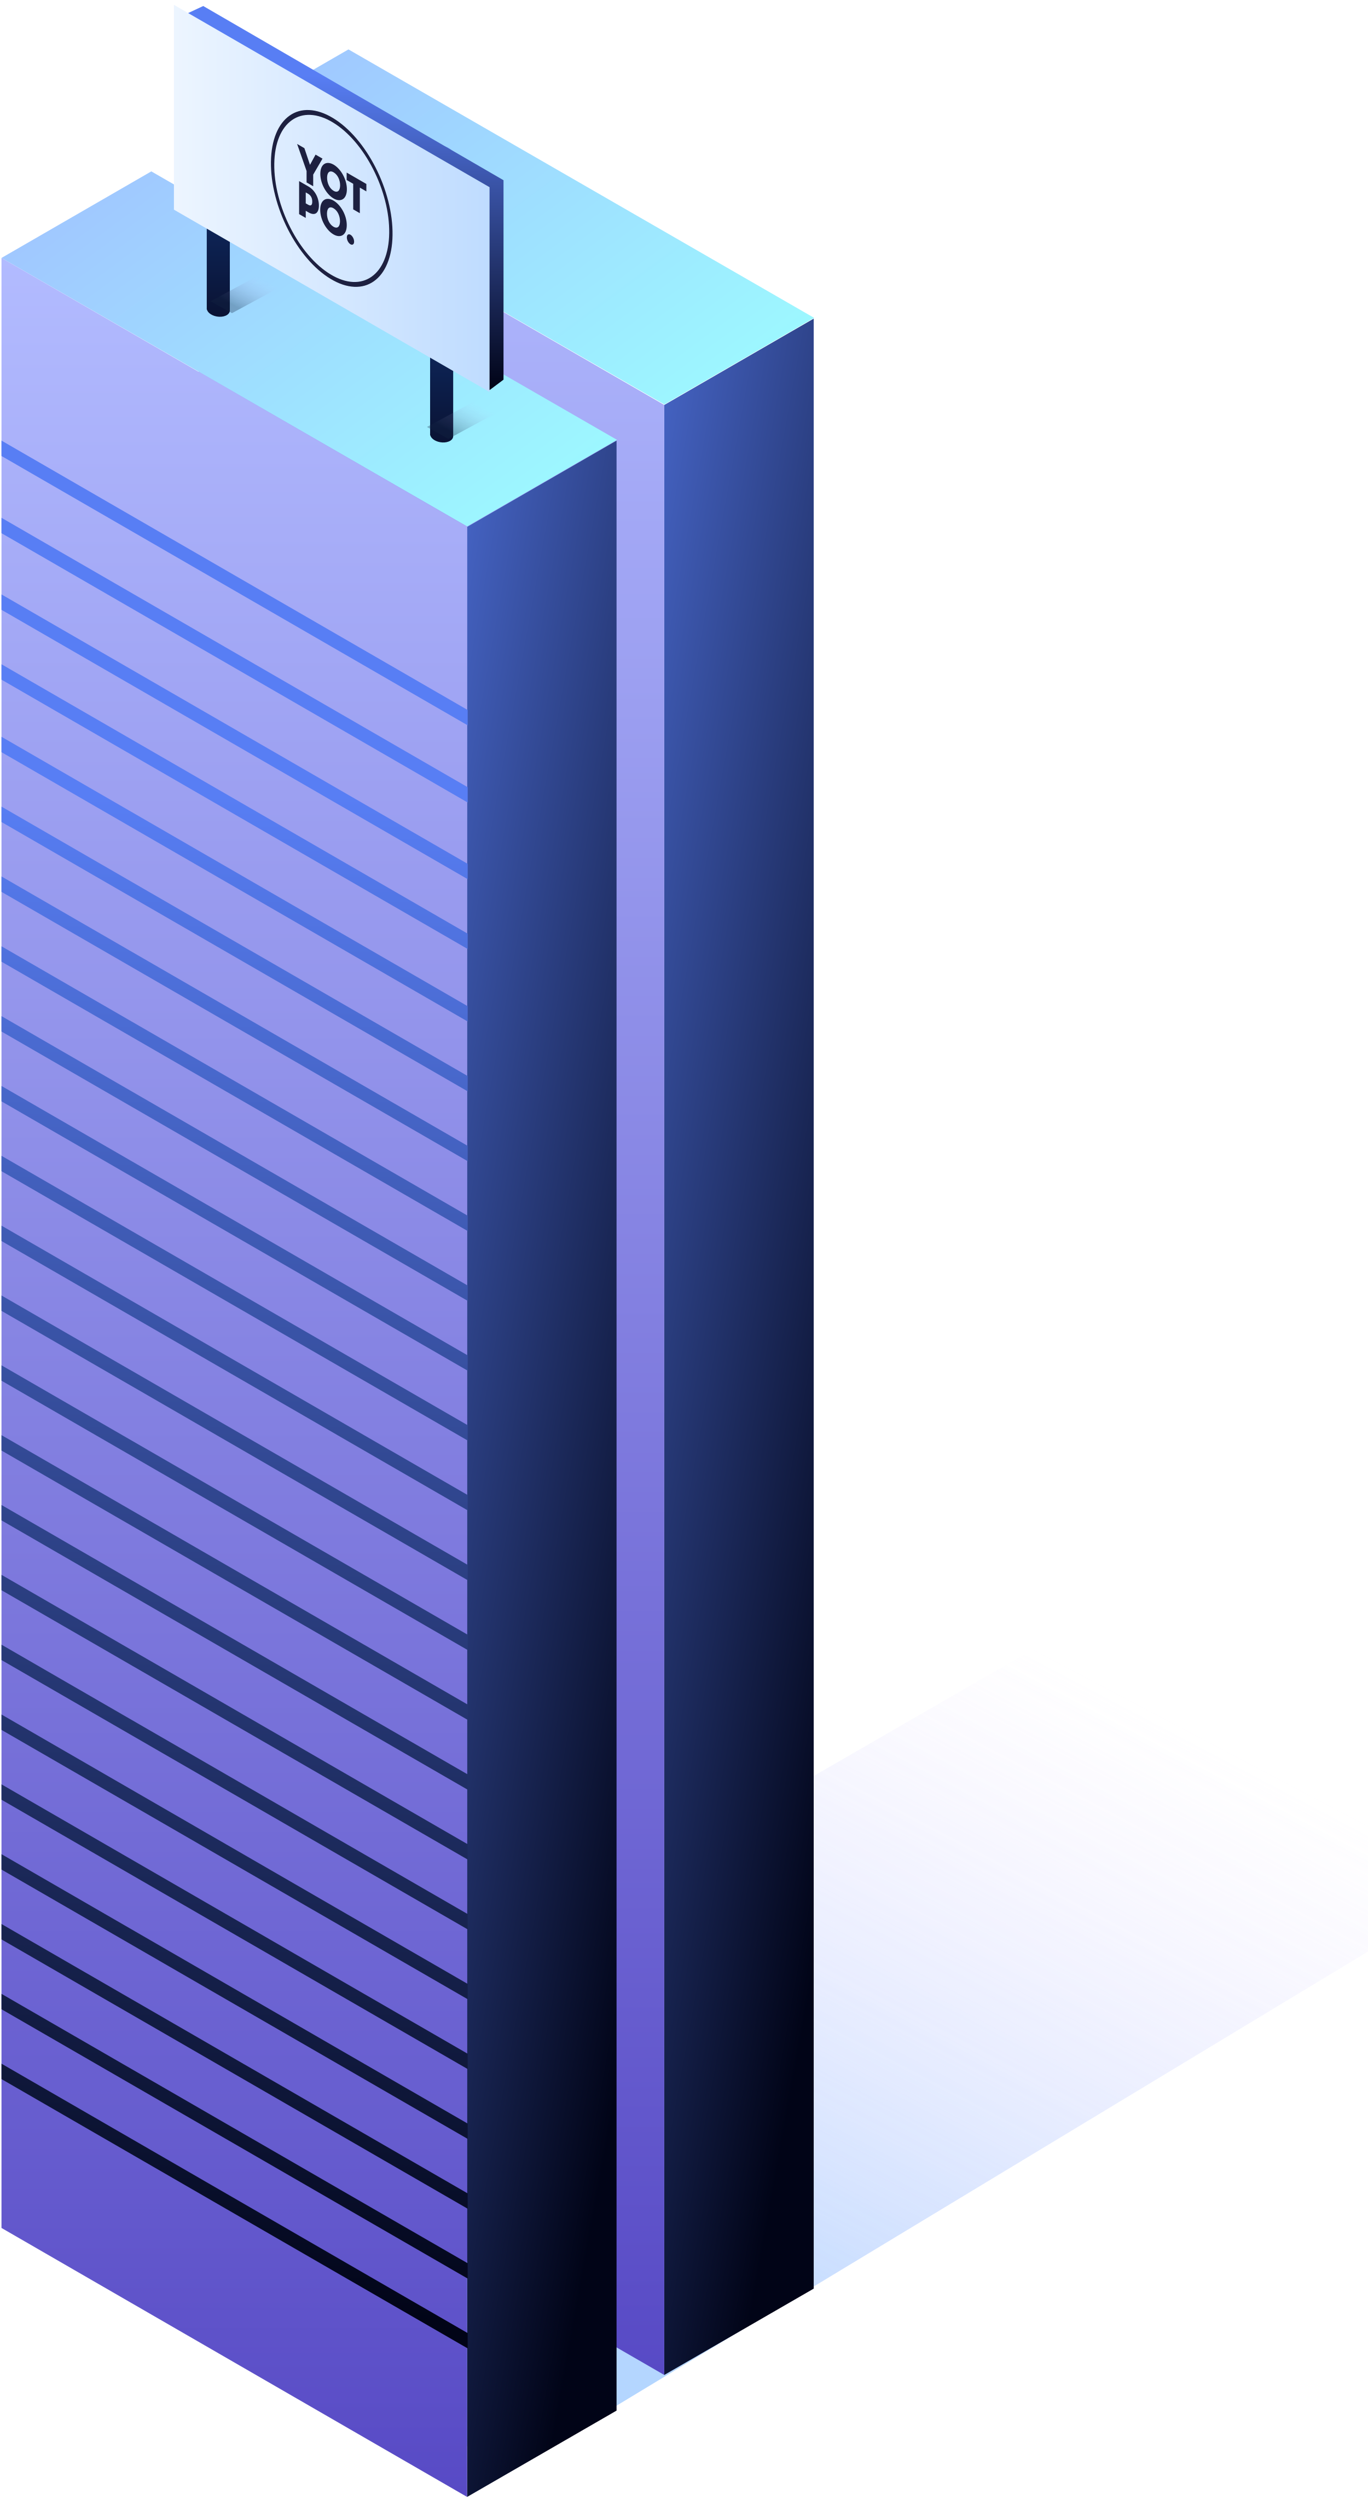
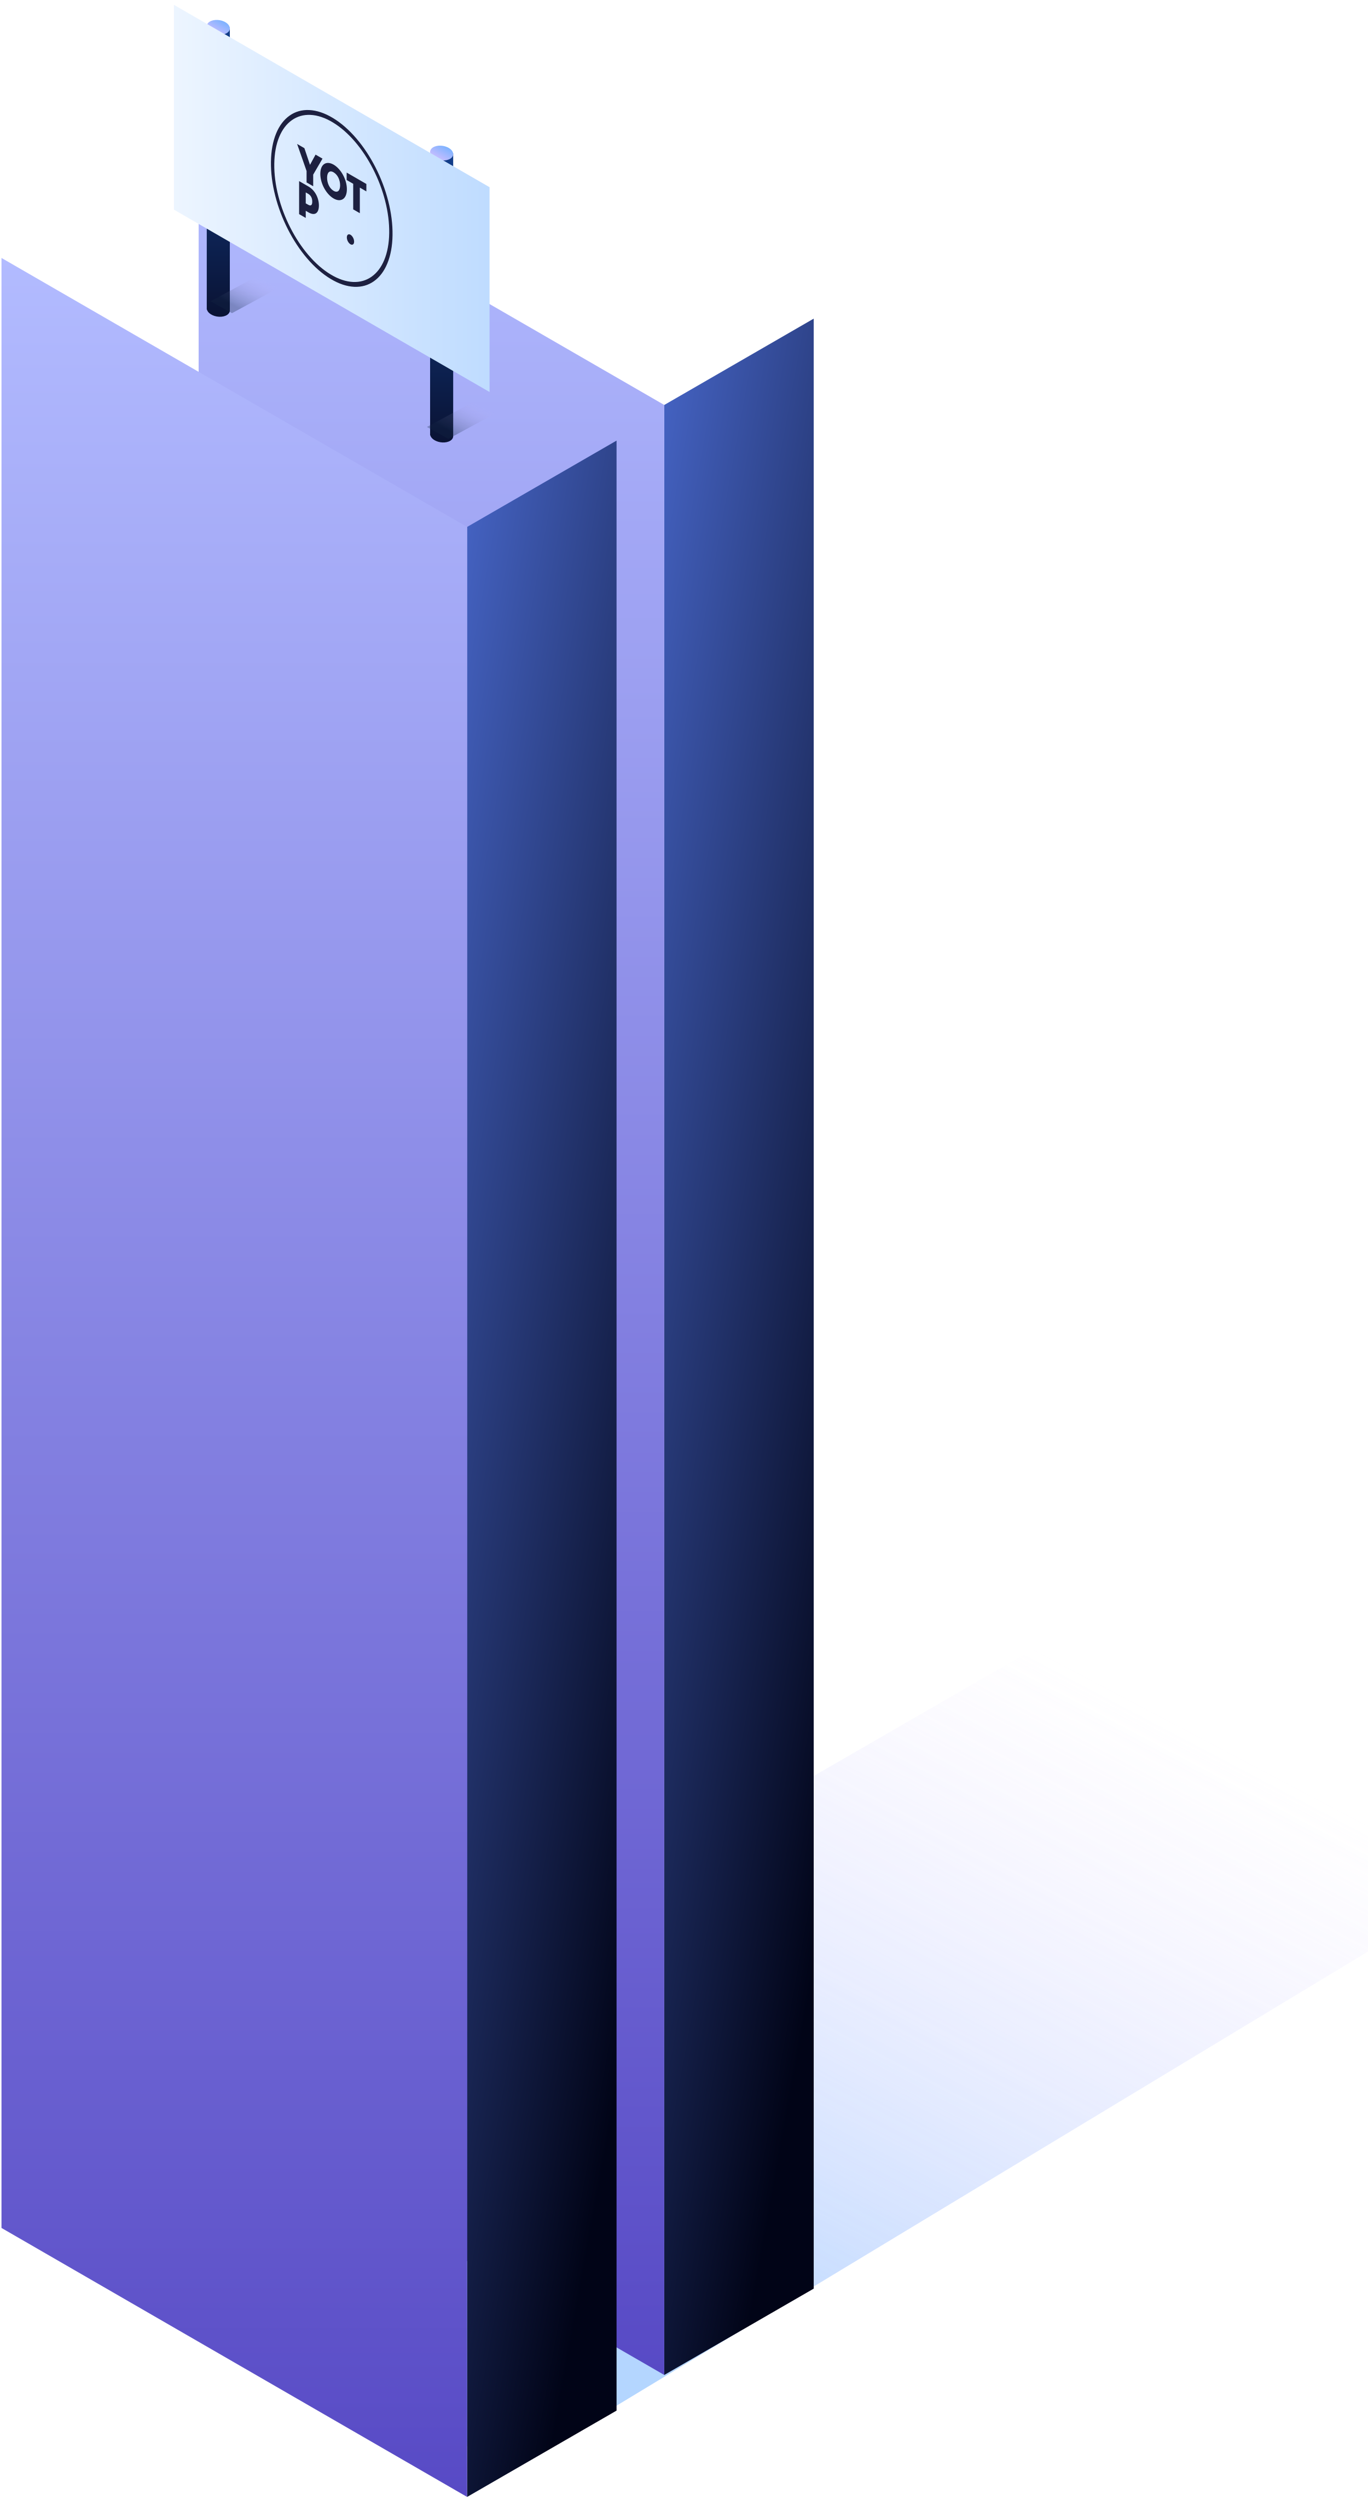
<svg xmlns="http://www.w3.org/2000/svg" width="196px" height="358px" viewBox="0 0 196 358" version="1.1">
  <title>BOS</title>
  <desc>Created with Sketch.</desc>
  <defs>
    <linearGradient x1="76.74%" y1="20.41%" x2="24.015%" y2="74.092%" id="linearGradient-1">
      <stop stop-color="#D5BFFF" stop-opacity="0" offset="0%" />
      <stop stop-color="#71B1FF" offset="100%" />
    </linearGradient>
    <filter x="-1.7%" y="-3.1%" width="103.4%" height="106.3%" filterUnits="objectBoundingBox" id="filter-2">
      <feGaussianBlur stdDeviation="1.292" in="SourceGraphic" />
    </filter>
    <linearGradient x1="0%" y1="-29.192%" x2="50%" y2="99.099%" id="linearGradient-3">
      <stop stop-color="#587EF4" offset="0%" />
      <stop stop-color="#010417" offset="100%" />
    </linearGradient>
    <linearGradient x1="96.627%" y1="98.288%" x2="-33.845%" y2="-2.894%" id="linearGradient-4">
      <stop stop-color="#9CFCFF" offset="0%" />
      <stop stop-color="#A2B5FF" offset="100%" />
    </linearGradient>
    <linearGradient x1="50%" y1="0%" x2="50%" y2="144.962%" id="linearGradient-5">
      <stop stop-color="#B2BBFF" offset="0%" />
      <stop stop-color="#2F17AB" offset="100%" />
    </linearGradient>
    <linearGradient x1="50%" y1="18.268%" x2="50%" y2="99.099%" id="linearGradient-6">
      <stop stop-color="#587EF4" offset="0%" />
      <stop stop-color="#010417" offset="100%" />
    </linearGradient>
    <linearGradient x1="29.077%" y1="25.053%" x2="29.077%" y2="99.15%" id="linearGradient-7">
      <stop stop-color="#123D88" offset="0%" />
      <stop stop-color="#0A1334" offset="100%" />
    </linearGradient>
    <linearGradient x1="31.105%" y1="0%" x2="100%" y2="77.575%" id="linearGradient-8">
      <stop stop-color="#D5BFFF" offset="0%" />
      <stop stop-color="#71B1FF" offset="100%" />
    </linearGradient>
    <linearGradient x1="76.74%" y1="20.41%" x2="24.176%" y2="73.929%" id="linearGradient-9">
      <stop stop-color="#D5BFFF" stop-opacity="0" offset="0%" />
      <stop stop-color="#112844" offset="100%" />
    </linearGradient>
    <filter x="-1.2%" y="-2.3%" width="102.5%" height="104.6%" filterUnits="objectBoundingBox" id="filter-10">
      <feGaussianBlur stdDeviation="0.043" in="SourceGraphic" />
    </filter>
    <filter x="-1.2%" y="-2.3%" width="102.5%" height="104.6%" filterUnits="objectBoundingBox" id="filter-11">
      <feGaussianBlur stdDeviation="0.043" in="SourceGraphic" />
    </filter>
    <linearGradient x1="-40.368%" y1="50%" x2="270.176%" y2="50%" id="linearGradient-12">
      <stop stop-color="#FFFFFF" offset="0%" />
      <stop stop-color="#71B1FF" offset="100%" />
    </linearGradient>
  </defs>
  <g id="1440" stroke="none" stroke-width="1" fill="none" fill-rule="evenodd">
    <g id="1920" transform="translate(-902, -1316)">
      <g id="HQ" transform="translate(366, 1170.746)">
        <g id="BOS" transform="translate(535.504, 145.539)">
          <polygon id="Fill-1-Copy-2" fill="url(#linearGradient-1)" opacity="0.727" filter="url(#filter-2)" points="6.6 317.805 73.711 353.314 235.629 255.52 159.886 229.305" />
          <g id="Hancoke" transform="translate(0.609, 6.254)">
            <g id="Group-4-Copy" transform="translate(28.346, 0.537)">
              <polygon id="Fill-1" fill="url(#linearGradient-3)" points="66.713 50.911 66.713 332.994 88.124 320.632 88.124 38.549" />
-               <polygon id="Fill-2" fill="url(#linearGradient-4)" points="21.467 -1.30000007e-05 -3.25000018e-05 12.394 66.722 50.835 88.189 38.441" />
              <polygon id="Fill-3" fill="url(#linearGradient-5)" points="0 294.478 66.713 332.994 66.713 50.911 0 12.394" />
            </g>
            <g id="Group-4" transform="translate(0.1, 18.002)">
              <polygon id="Fill-1" fill="url(#linearGradient-3)" points="66.713 50.911 66.713 332.994 88.124 320.632 88.124 38.549" />
-               <polygon id="Fill-2" fill="url(#linearGradient-4)" points="21.467 -1.30000007e-05 -3.25000017e-05 12.394 66.722 50.835 88.189 38.441" />
              <polygon id="Fill-3" fill="url(#linearGradient-5)" points="0 294.478 66.713 332.994 66.713 50.911 0 12.394" />
-               <path d="M0,40.752 L0,38.549 L66.792,77.124 L66.792,79.317 L0,40.752 Z M0,51.805 L0,49.601 L66.792,88.177 L66.792,90.369 L0,51.805 Z M0,62.779 L0,60.575 L66.792,99.15 L66.792,101.343 L0,62.779 Z M0,72.779 L0,70.575 L66.792,109.15 L66.792,111.343 L0,72.779 Z M0,83.163 L0,80.959 L66.792,119.534 L66.792,121.727 L0,83.163 Z M0,93.163 L0,90.959 L66.792,129.534 L66.792,131.727 L0,93.163 Z M0,103.163 L0,100.959 L66.792,139.534 L66.792,141.727 L0,103.163 Z M0,113.163 L0,110.959 L66.792,149.534 L66.792,151.727 L0,113.163 Z M0,123.163 L0,120.959 L66.792,159.534 L66.792,161.727 L0,123.163 Z M0,133.163 L0,130.959 L66.792,169.534 L66.792,171.727 L0,133.163 Z M0,143.163 L0,140.959 L66.792,179.534 L66.792,181.727 L0,143.163 Z M0,153.163 L0,150.959 L66.792,189.534 L66.792,191.727 L0,153.163 Z M0,163.163 L0,160.959 L66.792,199.534 L66.792,201.727 L0,163.163 Z M0,173.163 L0,170.959 L66.792,209.534 L66.792,211.727 L0,173.163 Z M0,183.163 L0,180.959 L66.792,219.534 L66.792,221.727 L0,183.163 Z M0,193.163 L0,190.959 L66.792,229.534 L66.792,231.727 L0,193.163 Z M0,203.163 L0,200.959 L66.792,239.534 L66.792,241.727 L0,203.163 Z M0,213.163 L0,210.959 L66.792,249.534 L66.792,251.727 L0,213.163 Z M0,223.163 L0,220.959 L66.792,259.534 L66.792,261.727 L0,223.163 Z M0,233.163 L0,230.959 L66.792,269.534 L66.792,271.727 L0,233.163 Z M0,243.163 L0,240.959 L66.792,279.534 L66.792,281.727 L0,243.163 Z M0,253.163 L0,250.959 L66.792,289.534 L66.792,291.727 L0,253.163 Z M0,263.163 L0,260.959 L66.792,299.534 L66.792,301.727 L0,263.163 Z M0,273.163 L0,270.959 L66.792,309.534 L66.792,311.727 L0,273.163 Z" id="Combined-Shape" fill="url(#linearGradient-6)" fill-rule="nonzero" />
            </g>
          </g>
          <g id="Group-2" transform="translate(29.496, 1.715)">
            <path d="M3.919,42.328 C3.971,42.615 3.843,42.898 3.527,43.1 C2.929,43.484 1.885,43.436 1.195,42.993 C0.895,42.8 0.711,42.565 0.648,42.328 L0.624,42.328 L0.624,42.146 C0.624,42.146 0.624,42.146 0.624,42.146 L0.624,1.946 L3.93,1.946 L3.93,42.328 L3.919,42.328 Z" id="Combined-Shape" fill="url(#linearGradient-7)" fill-rule="nonzero" />
            <path d="M3.359,2.61 C2.669,3.054 1.625,3.102 1.027,2.718 C0.43,2.334 0.505,1.664 1.195,1.221 C1.885,0.778 2.929,0.73 3.527,1.113 C4.125,1.497 4.05,2.167 3.359,2.61" id="Fill-1" fill="url(#linearGradient-8)" fill-rule="nonzero" transform="translate(2.277, 1.916) scale(1, -1) translate(-2.277, -1.916) " />
            <path d="M35.919,60.328 C35.971,60.615 35.843,60.898 35.527,61.1 C34.929,61.484 33.885,61.436 33.195,60.993 C32.895,60.8 32.711,60.565 32.648,60.328 L32.624,60.328 L32.624,60.146 C32.624,60.146 32.624,60.146 32.624,60.146 L32.624,19.946 L35.93,19.946 L35.93,60.328 L35.919,60.328 Z" id="Combined-Shape" fill="url(#linearGradient-7)" fill-rule="nonzero" />
            <polygon id="Fill-1-Copy" fill="url(#linearGradient-9)" opacity="0.561" filter="url(#filter-10)" points="8.621 37.115 1.175 41.137 4.24 42.838 11.686 38.817" />
            <polygon id="Fill-1-Copy" fill="url(#linearGradient-9)" opacity="0.561" filter="url(#filter-11)" points="39.621 55.115 32.175 59.137 35.24 60.838 42.686 56.817" />
            <path d="M35.359,20.61 C34.669,21.054 33.625,21.102 33.027,20.718 C32.43,20.334 32.505,19.664 33.195,19.221 C33.885,18.778 34.929,18.73 35.527,19.113 C36.125,19.497 36.05,20.167 35.359,20.61" id="Fill-1" fill="url(#linearGradient-8)" fill-rule="nonzero" transform="translate(34.277, 19.916) scale(1, -1) translate(-34.277, -19.916) " />
          </g>
          <g id="Group-5" transform="translate(25.415, 0.389)">
-             <polygon id="Fill-1" fill="url(#linearGradient-6)" points="4.199 0.187 2 1.211 2 28.347 45.235 55.176 47.222 53.69 47.222 25.131" />
            <polygon id="Fill-1" fill="url(#linearGradient-12)" points="0 0.021 0 29.347 45.222 55.456 45.222 26.131" />
            <g id="Group-16" transform="translate(13.889, 15.064)" fill="#1D2040">
              <path d="M8.988,8.937 C9.582,9.28 9.922,10.052 9.922,10.796 C9.922,11.54 9.582,11.928 8.988,11.585 C8.394,11.241 8.056,10.462 8.056,9.718 C8.056,8.975 8.394,8.594 8.988,8.937 M8.988,12.682 C10.01,13.272 10.891,12.781 10.891,11.355 C10.891,9.931 10.01,8.428 8.988,7.838 C7.966,7.248 7.086,7.735 7.086,9.159 C7.086,10.584 7.966,12.092 8.988,12.682" id="Fill-2" />
              <polygon id="Fill-4" points="5.117 10.385 6.065 10.932 6.065 9.265 7.399 6.977 6.404 6.402 5.606 7.867 4.803 5.478 3.76 4.876 5.117 8.751" />
              <path d="M5.345,13.579 L4.997,13.378 L4.997,11.814 L5.345,12.015 C5.773,12.262 5.929,12.679 5.929,13.137 C5.929,13.596 5.773,13.826 5.345,13.579 M5.393,10.972 L4.047,10.196 L4.047,14.922 L4.997,15.47 L4.997,14.447 L5.393,14.676 C6.346,15.226 6.883,14.737 6.883,13.687 C6.883,12.639 6.346,11.523 5.393,10.972" id="Fill-6" />
-               <path d="M8.973,16.729 C8.378,16.386 8.039,15.607 8.039,14.864 C8.039,14.119 8.378,13.738 8.973,14.081 C9.567,14.424 9.905,15.197 9.905,15.941 C9.905,16.684 9.567,17.072 8.973,16.729 M8.973,12.984 C7.951,12.394 7.07,12.879 7.07,14.305 C7.07,15.729 7.951,17.237 8.973,17.828 C9.994,18.417 10.875,17.925 10.875,16.501 C10.875,15.076 9.994,13.574 8.973,12.984" id="Fill-8" />
              <path d="M11.407,17.877 C11.13,17.718 10.885,17.855 10.885,18.258 C10.885,18.661 11.13,19.08 11.407,19.24 C11.678,19.396 11.928,19.263 11.928,18.859 C11.928,18.456 11.678,18.034 11.407,17.877" id="Fill-10" />
              <polygon id="Fill-12" points="10.859 8.974 10.859 10.039 11.797 10.58 11.797 14.242 12.746 14.79 12.746 11.128 13.684 11.67 13.684 10.605" />
              <path d="M8.883,1.791 C7.771,1.12 6.689,0.758 5.666,0.713 C4.678,0.669 3.786,0.923 3.015,1.467 C2.244,2.01 1.633,2.816 1.199,3.862 C0.75,4.944 0.512,6.238 0.49,7.708 C0.468,9.177 0.665,10.734 1.074,12.334 C1.47,13.88 2.046,15.402 2.788,16.858 C3.529,18.314 4.398,19.631 5.37,20.77 C6.376,21.949 7.45,22.888 8.562,23.558 C9.673,24.229 10.756,24.592 11.779,24.637 C12.767,24.68 13.659,24.426 14.43,23.883 C15.201,23.339 15.812,22.534 16.245,21.488 C16.694,20.405 16.933,19.111 16.955,17.642 C16.976,16.172 16.78,14.616 16.371,13.016 C15.975,11.469 15.399,9.947 14.657,8.491 C13.916,7.035 13.047,5.719 12.075,4.579 C11.068,3.4 9.995,2.462 8.883,1.791 M8.552,24.19 C7.376,23.481 6.24,22.488 5.175,21.24 C4.147,20.034 3.228,18.641 2.443,17.101 C1.659,15.561 1.049,13.95 0.631,12.314 C0.197,10.621 -0.011,8.974 0.012,7.419 C0.035,5.865 0.288,4.496 0.763,3.35 C1.222,2.244 1.868,1.391 2.684,0.816 C3.499,0.241 4.443,-0.027 5.489,0.019 C6.571,0.066 7.716,0.45 8.892,1.159 C10.068,1.869 11.205,2.862 12.269,4.11 C13.298,5.316 14.217,6.708 15.002,8.248 C15.786,9.789 16.396,11.399 16.814,13.035 C17.247,14.728 17.455,16.375 17.433,17.93 C17.41,19.485 17.157,20.854 16.682,21.999 C16.223,23.106 15.577,23.959 14.761,24.533 C13.946,25.108 13.002,25.377 11.956,25.331 C10.874,25.283 9.728,24.9 8.552,24.19" id="Fill-14" />
            </g>
          </g>
        </g>
      </g>
    </g>
  </g>
</svg>